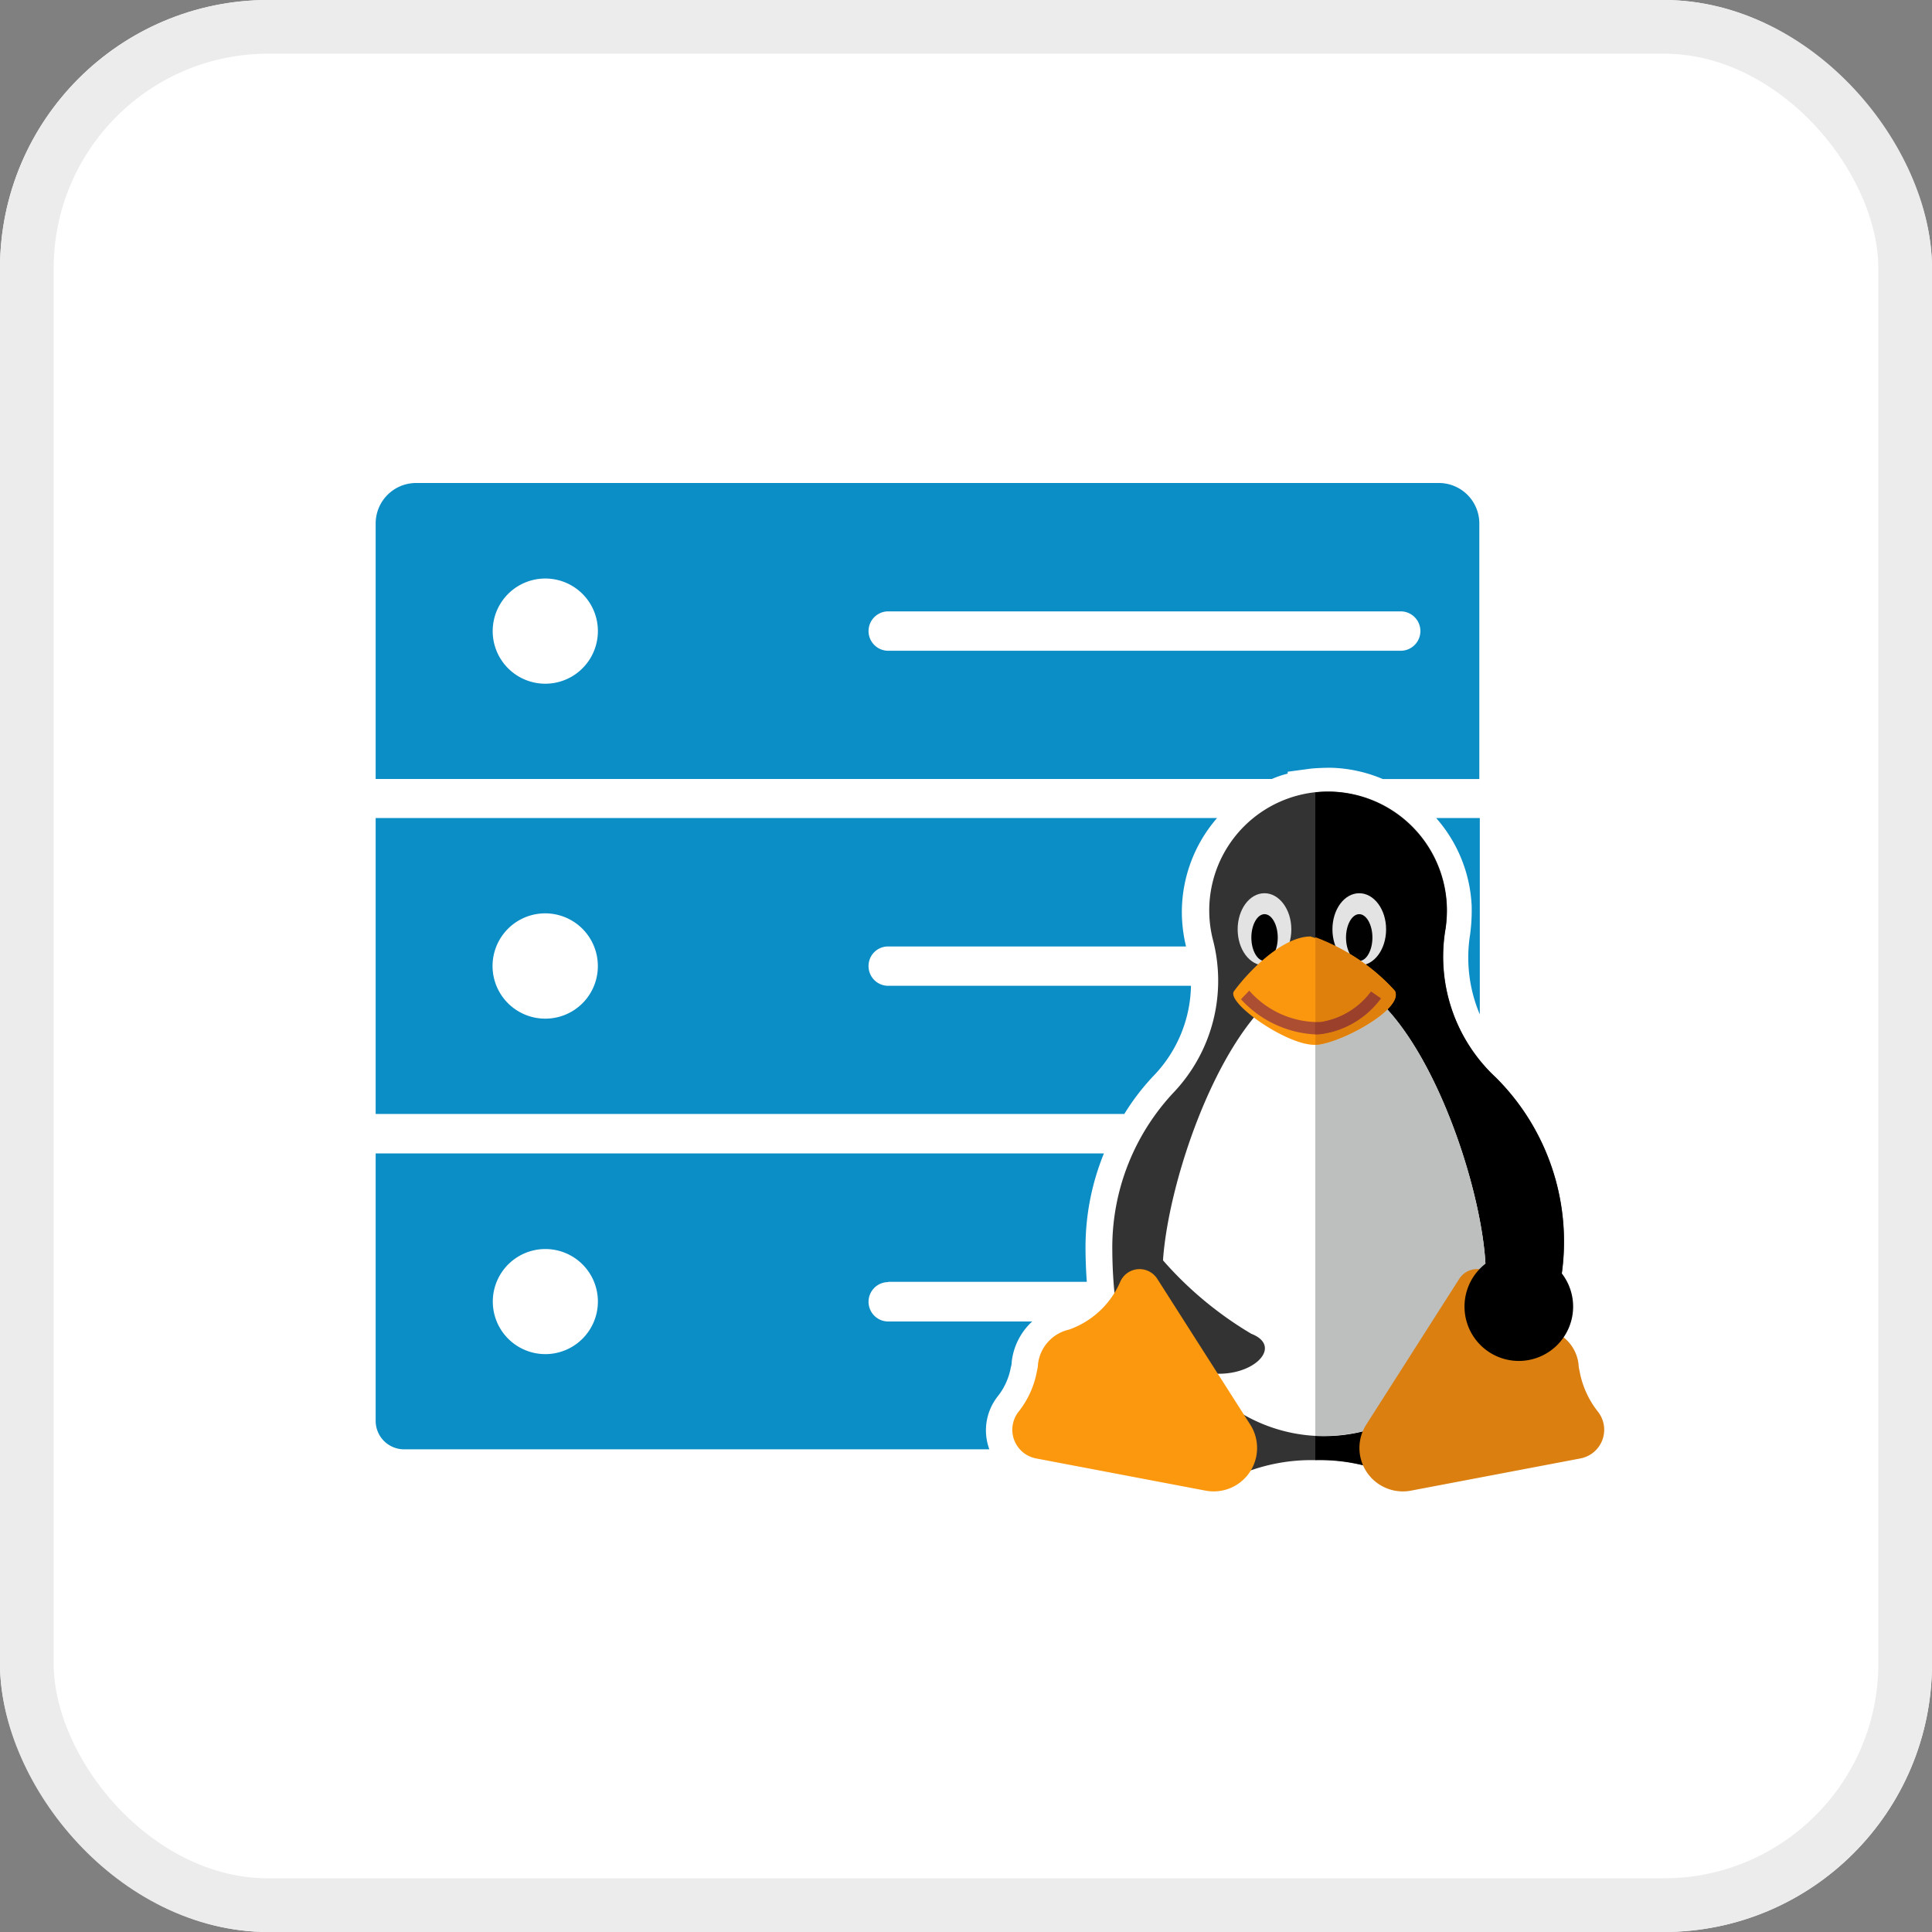
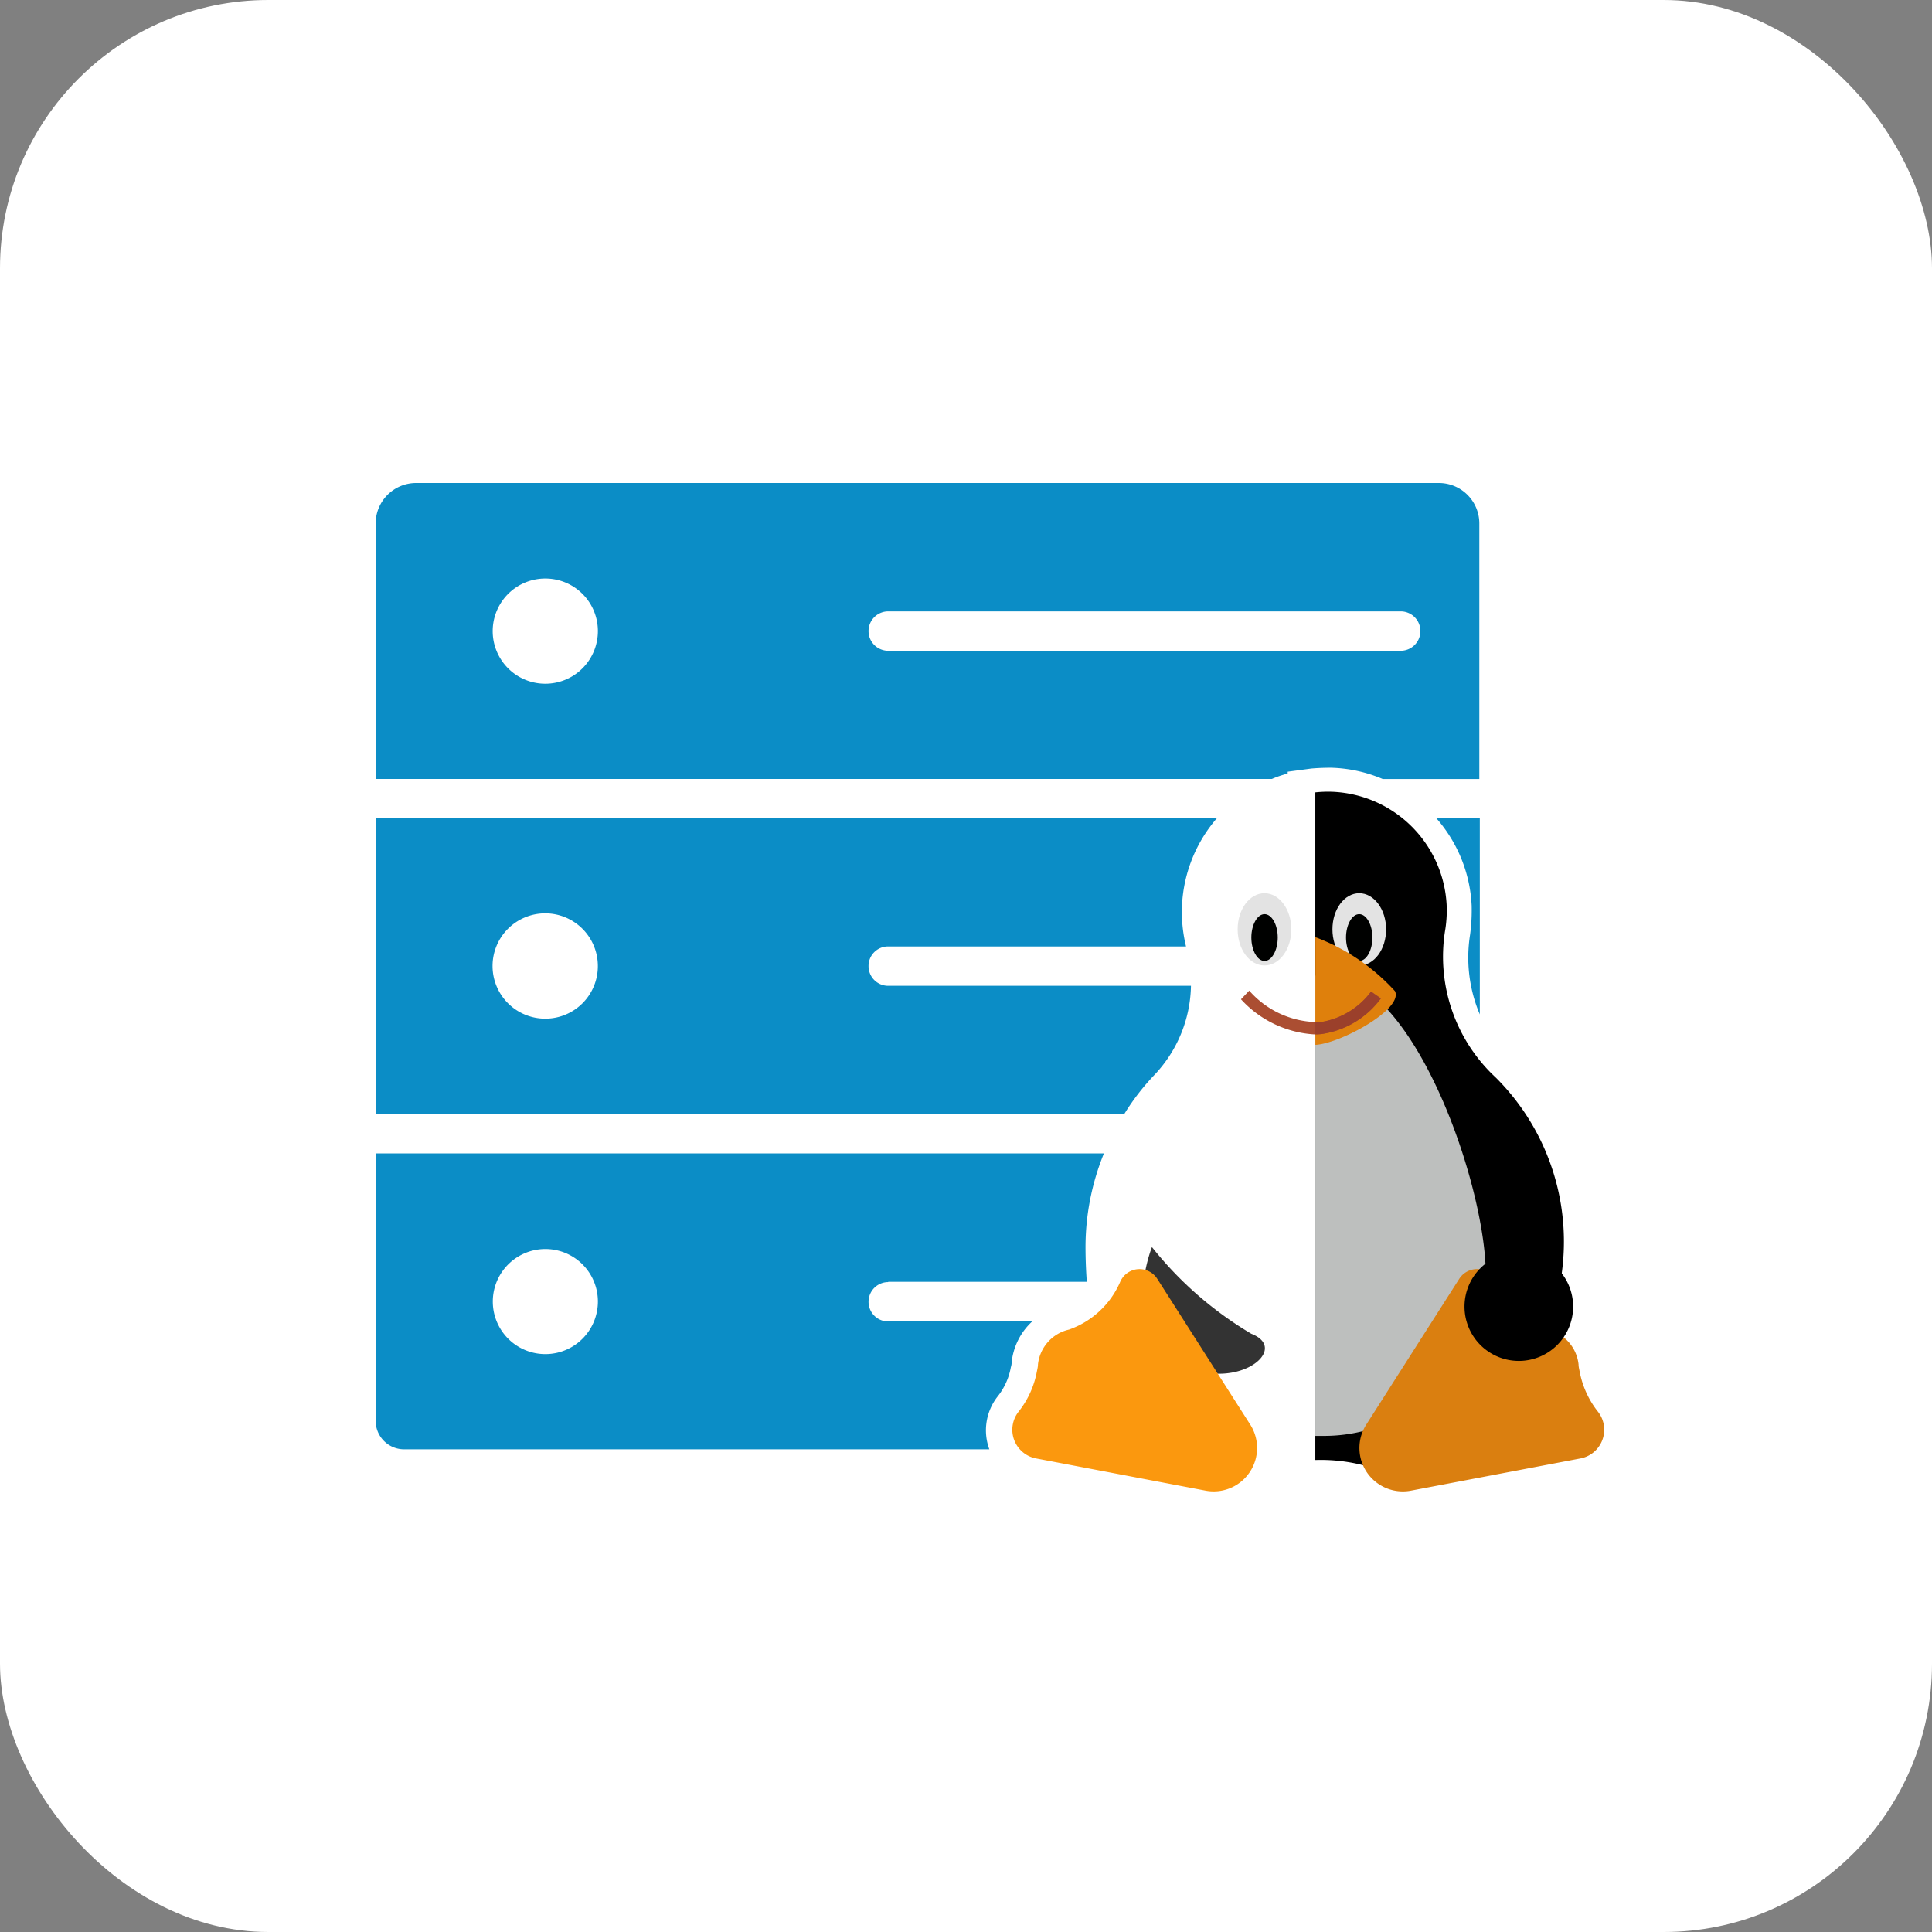
<svg xmlns="http://www.w3.org/2000/svg" width="36" height="36">
  <rect width="100%" height="100%" fill="#808080" stroke="none" />
  <g data-name="Group 146">
    <g fill="#fff" stroke="#ececec" data-name="Rectangle 1578">
      <rect width="36" height="36" stroke="none" rx="5" />
-       <rect width="35" height="35" x=".5" y=".5" fill="none" rx="4.5" />
    </g>
    <g data-name="Group 139">
      <path fill="#0b8dc6" d="M26.817 9H7.754A.754.754 0 0 0 7 9.754v4.761h16.7a1.892 1.892 0 0 1 .294-.1v-.035l.44-.059q.176-.015.367-.015a2.637 2.637 0 0 1 .964.21h1.8V9.754A.754.754 0 0 0 26.811 9M11.12 11.96a.98.98 0 1 1-.959-1.18.979.979 0 0 1 .959 1.18m14.982.166h-9.551a.367.367 0 1 1 0-.734H26.1a.367.367 0 1 1 0 .734" data-name="Path 40" />
      <path fill="#0b8dc6" d="M16.184 18.003a.363.363 0 0 1 .367-.367H22.1a2.761 2.761 0 0 1-.078-.636 2.678 2.678 0 0 1 .656-1.757H7v5.514h13.95a4.334 4.334 0 0 1 .572-.739 2.479 2.479 0 0 0 .67-1.649h-5.641a.366.366 0 0 1-.367-.367m-6.023.979a.981.981 0 1 1 .979-.979.978.978 0 0 1-.979.979m16.6-3.738a2.657 2.657 0 0 1 .661 1.629 3.369 3.369 0 0 1-.029.543 2.716 2.716 0 0 0 .181 1.487v-3.659Z" data-name="Path 41" />
      <path fill="#0b8dc6" d="M16.551 23.885h3.7a9.182 9.182 0 0 1-.024-.646 4.63 4.63 0 0 1 .343-1.747H7v4.981a.53.53 0 0 0 .528.533h10.907a1.022 1.022 0 0 1 .161-.993 1.219 1.219 0 0 0 .24-.538.307.307 0 0 0 .015-.093 1.206 1.206 0 0 1 .382-.758h-2.682a.367.367 0 1 1 0-.734m-5.431.563a.979.979 0 1 1-.959-1.179.978.978 0 0 1 .959 1.179" data-name="Path 42" />
-       <path fill="#333" d="M27.877 20.08a3.073 3.073 0 0 1-.94-2.774 2.28 2.28 0 0 0 .023-.446 2.215 2.215 0 1 0-4.36.647 3.026 3.026 0 0 1-.708 2.825 4.222 4.222 0 0 0-1.166 2.9c0 2.582 1 3.826 2.442 4.218a3.413 3.413 0 0 1 1.344-.242 3.5 3.5 0 0 1 1.295.221c1.774-.356 2.615-1.219 3.2-3.214a4.316 4.316 0 0 0-1.13-4.135" data-name="Path 46" />
      <path d="M27.873 20.08a3.073 3.073 0 0 1-.94-2.774 2.279 2.279 0 0 0 .023-.446 2.225 2.225 0 0 0-2.147-2.107 2.27 2.27 0 0 0-.3.012v12.44a3.219 3.219 0 0 1 1.445.292c1.678-.262 2.481-1.346 3.051-3.285a4.316 4.316 0 0 0-1.132-4.132" data-name="Path 47" />
-       <path fill="#fff" d="M21.661 23.748c0-1.683 1.349-5.581 3.012-5.581s3.012 3.917 3.012 5.581a3.012 3.012 0 0 1-6.024 0" data-name="Path 48" />
      <path fill="#bdbfbe" d="M24.673 18.167a1.09 1.09 0 0 0-.164.013v8.576h.164a3.012 3.012 0 0 0 3.012-3.012c0-1.664-1.348-5.581-3.012-5.581" data-name="Path 49" />
      <path fill="#e3e3e3" d="M23.562 16.644c.274 0 .5.3.5.673s-.222.673-.5.673-.5-.3-.5-.673.222-.673.5-.673" data-name="Path 50" />
      <path fill="#000100" d="M23.563 17.034c.136 0 .246.2.246.436s-.11.436-.246.436-.246-.2-.246-.436.11-.436.246-.436" data-name="Path 51" />
      <path fill="#e3e3e3" d="M25.328 16.644c.274 0 .5.3.5.673s-.222.673-.5.673-.5-.3-.5-.673.222-.673.5-.673" data-name="Path 52" />
      <path fill="#000100" d="M25.327 17.034c.136 0 .246.2.246.436s-.11.436-.246.436-.246-.2-.246-.436.11-.436.246-.436" data-name="Path 53" />
-       <path fill="#fb970f" d="M25.994 18.469c.162.345-1.072 1-1.5 1-.536 0-1.655-.792-1.5-1 .286-.39.912-1.019 1.426-1.019a3.53 3.53 0 0 1 1.577 1.019" data-name="Path 54" />
      <path fill="#df800c" d="M25.994 18.469a3.811 3.811 0 0 0-1.484-1.006v2.006c.443-.016 1.644-.659 1.484-1" data-name="Path 55" />
      <path fill="#da7f10" d="M27.871 23.86a1.626 1.626 0 0 0 .964.915.749.749 0 0 1 .579.647c0 .044.011.088.02.132a1.711 1.711 0 0 0 .343.753.544.544 0 0 1-.329.869l-3.157.6a.809.809 0 0 1-.843-1.214l1.743-2.733a.392.392 0 0 1 .68.034" data-name="Path 56" />
      <path fill="#ab4e32" d="M24.487 19.274a2.016 2.016 0 0 1-1.363-.654l.154-.161a1.714 1.714 0 0 0 1.327.586 1.453 1.453 0 0 0 .945-.569l.183.127a1.663 1.663 0 0 1-1.105.663 1.362 1.362 0 0 1-.141.007" data-name="Path 57" />
      <path fill="#9b402b" d="M24.605 19.046c-.032 0-.064 0-.1.005v.223c.04 0 .079 0 .119-.006a1.665 1.665 0 0 0 1.105-.664l-.183-.126a1.453 1.453 0 0 1-.945.569" data-name="Path 58" />
      <path d="M28.301 23.335a1.012 1.012 0 1 1-1.012 1.011 1.011 1.011 0 0 1 1.012-1.011" data-name="Path 59" />
      <path fill="#333" d="M21.465 23.238a6.78 6.78 0 0 0 1.851 1.615c.771.3-.366 1.159-1.406.505s-.445-2.12-.445-2.12" data-name="Path 60" />
      <path fill="#fb980e" d="M20.884 23.86a1.626 1.626 0 0 1-.964.915.749.749 0 0 0-.579.647c0 .044-.011.088-.02.132a1.705 1.705 0 0 1-.343.753.544.544 0 0 0 .329.869l3.158.6a.809.809 0 0 0 .842-1.214l-1.743-2.733a.392.392 0 0 0-.68.034" data-name="Path 61" />
    </g>
  </g>
</svg>